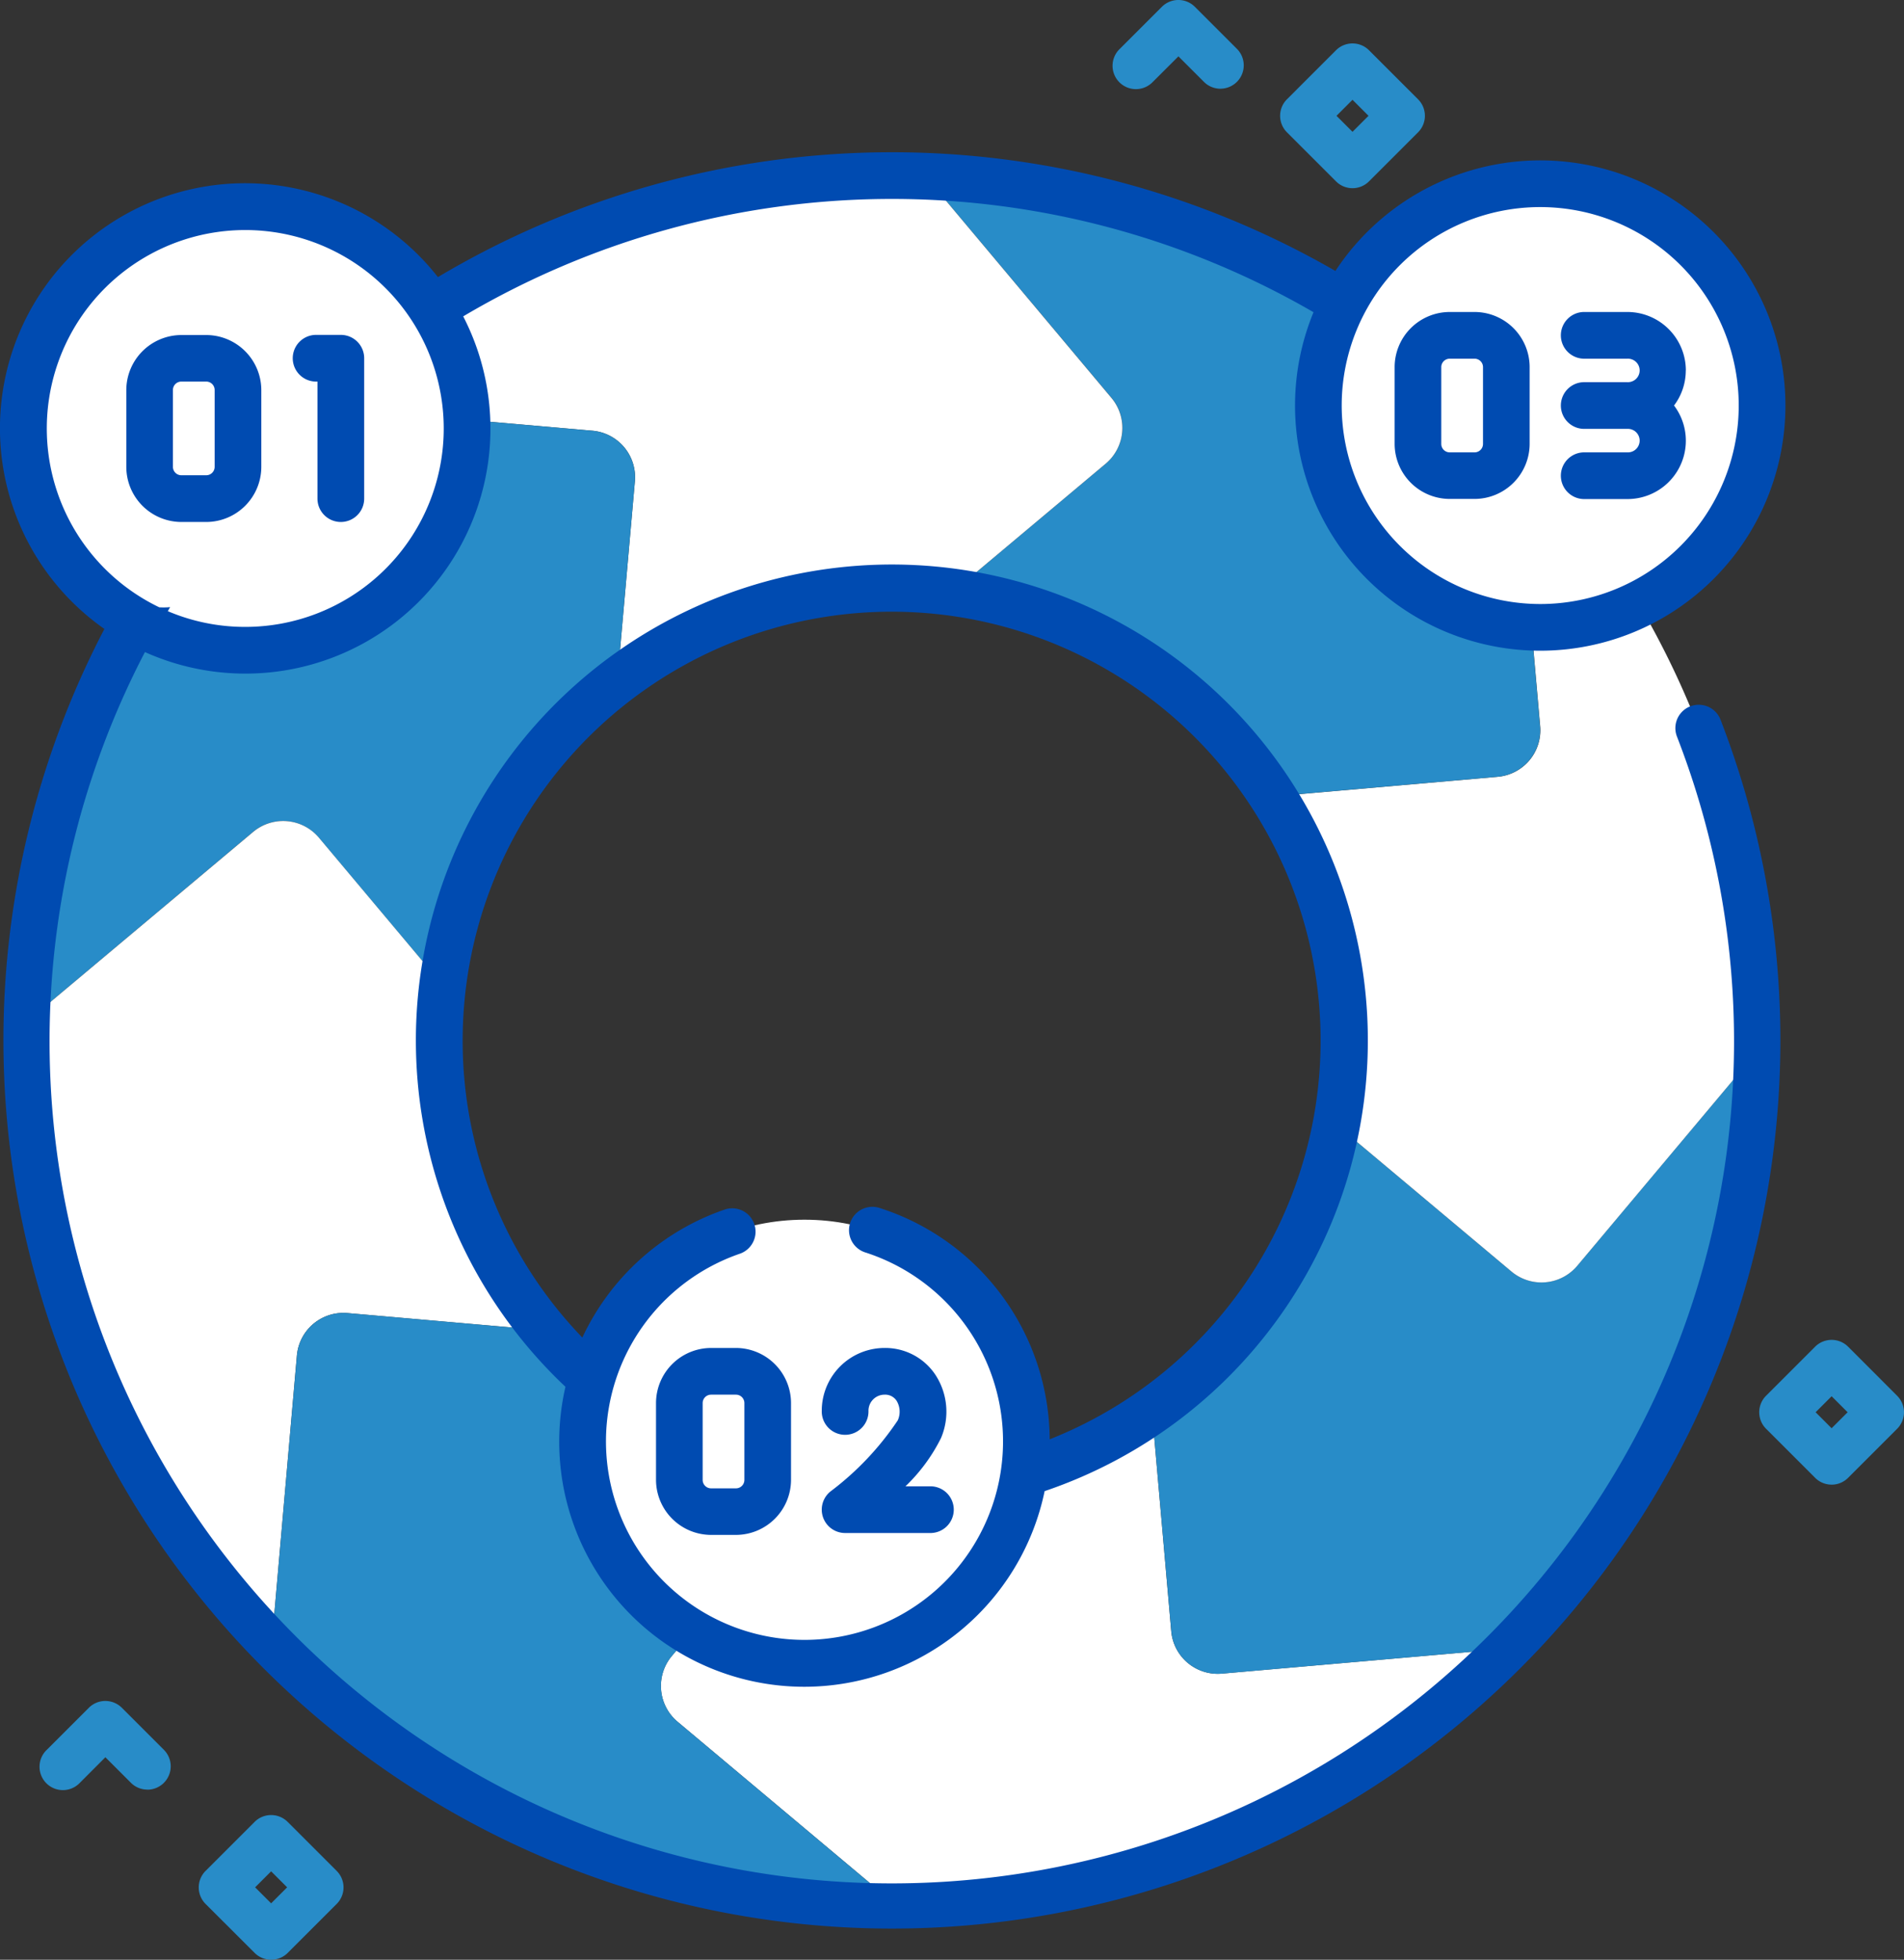
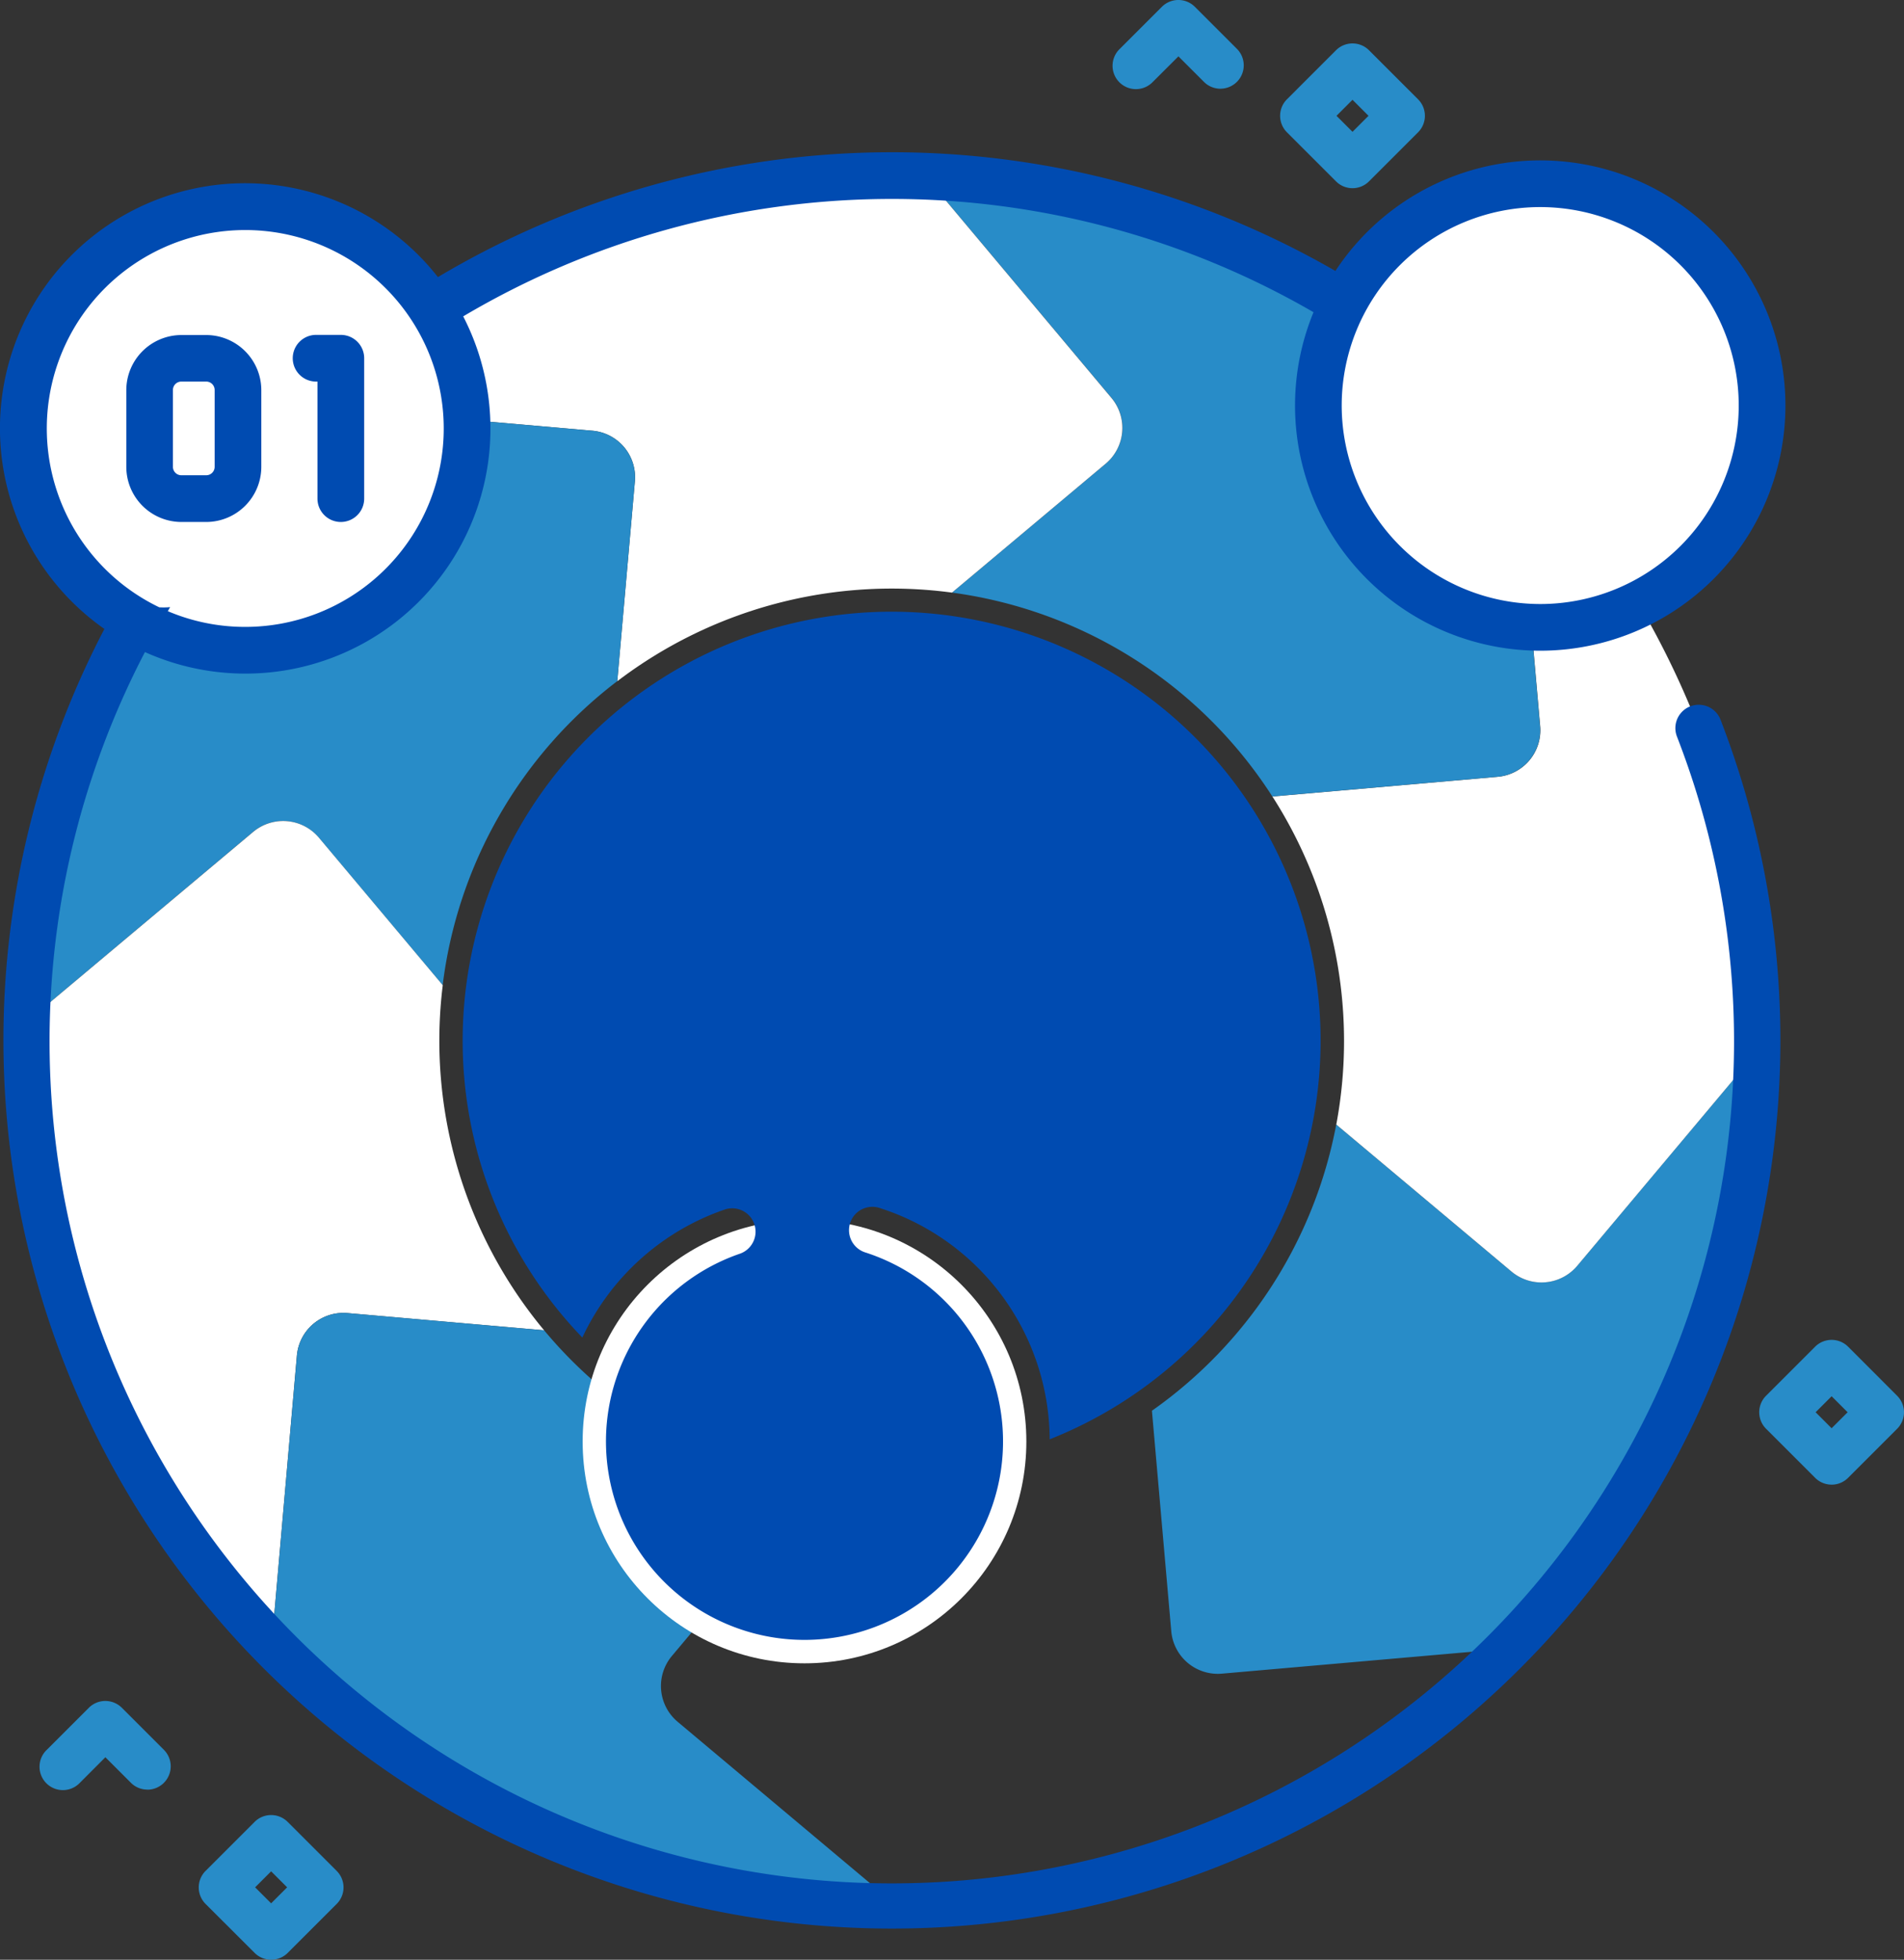
<svg xmlns="http://www.w3.org/2000/svg" width="86.467" height="89.014" viewBox="0 0 86.467 89.014">
  <rect x="0" y="0" width="86.467" height="89.014" fill="#333333" stroke="none" />
  <g transform="translate(-65.102 -39.92)">
-     <path d="M245.045,352.818a39.156,39.156,0,0,1-27.711,11.69l-9.977-8.37a2.121,2.121,0,0,1-.262-2.988l6.461-7.7a20.7,20.7,0,0,0,3.521.3,20.442,20.442,0,0,0,11.819-3.74l.878,10.014a2.121,2.121,0,0,0,2.3,1.928Z" transform="translate(-111.483 -238.013)" fill="#fff" />
    <path d="M339.2,265.1a39.158,39.158,0,0,1-11.329,27.121L314.9,293.357a2.121,2.121,0,0,1-2.3-1.928l-.878-10.014a20.541,20.541,0,0,0,8.37-13l7.956,6.676a2.121,2.121,0,0,0,2.988-.262Z" transform="translate(-194.307 -177.417)" fill="#288cc8" />
    <path d="M359.505,161.557c0,.163,0,.327,0,.488l-8.163,9.729a2.121,2.121,0,0,1-2.988.262l-7.956-6.676a20.589,20.589,0,0,0-2.9-14.9l10.232-.895a2.121,2.121,0,0,0,1.928-2.3L348.516,134.3a39.167,39.167,0,0,1,10.99,27.257Z" transform="translate(-214.611 -74.361)" fill="#fff" />
    <path d="M289.229,104.937,279,105.832a20.532,20.532,0,0,0-14.545-9.259l6.981-5.857a2.121,2.121,0,0,0,.262-2.988L263.25,77.661a39.179,39.179,0,0,1,26.773,12.014l1.134,12.964A2.121,2.121,0,0,1,289.229,104.937Z" transform="translate(-156.118 -29.736)" fill="#288cc8" />
    <path d="M166.622,90.606l-6.981,5.857a20.565,20.565,0,0,0-15.2,4.026l.8-9.08a2.121,2.121,0,0,0-1.928-2.3l-13.089-1.145A39.163,39.163,0,0,1,156.9,77.522q.773,0,1.536.03h0l8.445,10.067A2.121,2.121,0,0,1,166.622,90.606Z" transform="translate(-51.306 -29.626)" fill="#fff" />
    <path d="M98.4,130.2l-.8,9.08a20.51,20.51,0,0,0-7.929,13.809l-5.624-6.7a2.121,2.121,0,0,0-2.988-.261L70.77,154.766a39.18,39.18,0,0,1,12.61-28.005l13.089,1.145A2.121,2.121,0,0,1,98.4,130.2Z" transform="translate(-4.466 -68.421)" fill="#288cc8" />
    <path d="M94.237,238.862l-8.927-.782a2.121,2.121,0,0,0-2.3,1.928l-1.147,13.123A39.171,39.171,0,0,1,70.72,225.715c0-.284,0-.568.011-.851l10.292-8.637a2.121,2.121,0,0,1,2.988.261l5.624,6.7a20.559,20.559,0,0,0,4.6,15.671Z" transform="translate(-4.426 -138.518)" fill="#fff" />
    <path d="M151.673,348h0a39.172,39.172,0,0,1-28.412-11.884l1.147-13.123a2.121,2.121,0,0,1,2.3-1.928l8.927.782a20.517,20.517,0,0,0,12.262,7.093l-6.461,7.7a2.121,2.121,0,0,0,.262,2.988Z" transform="translate(-45.822 -221.502)" fill="#288cc8" />
    <circle cx="10.075" cy="10.075" r="10.075" transform="translate(66.163 49.304)" fill="#fff" />
    <path d="M95.761,120.127H94.631a2.506,2.506,0,0,1-2.5-2.5v-3.491a2.506,2.506,0,0,1,2.5-2.5h1.131a2.506,2.506,0,0,1,2.5,2.5v3.491A2.506,2.506,0,0,1,95.761,120.127Zm-1.131-6.377a.383.383,0,0,0-.382.382v3.491a.383.383,0,0,0,.382.382h1.131a.383.383,0,0,0,.382-.382v-3.491a.383.383,0,0,0-.382-.382Zm7.243,6.377a1.061,1.061,0,0,1-1.061-1.061V113.75h-.094a1.061,1.061,0,0,1,0-2.121h1.155a1.061,1.061,0,0,1,1.061,1.061v6.377A1.061,1.061,0,0,1,101.874,120.127Z" transform="translate(-21.293 -56.498)" fill="#004bb1" />
    <circle cx="10.075" cy="10.075" r="10.075" transform="translate(91.562 95.321)" fill="#fff" />
    <g transform="translate(94.891 101.147)">
      <path d="M209.173,328.571h-1.131a2.506,2.506,0,0,0-2.5,2.5v3.491a2.506,2.506,0,0,0,2.5,2.5h1.131a2.506,2.506,0,0,0,2.5-2.5v-3.491A2.507,2.507,0,0,0,209.173,328.571Zm.382,5.994a.383.383,0,0,1-.382.382h-1.131a.383.383,0,0,1-.382-.382v-3.491a.383.383,0,0,1,.382-.382h1.131a.383.383,0,0,1,.382.382Zm8.416.289h-1.1a7.959,7.959,0,0,0,1.611-2.186,3.058,3.058,0,0,0-.25-2.875,2.733,2.733,0,0,0-2.312-1.222,2.854,2.854,0,0,0-2.851,2.851,1.061,1.061,0,1,0,2.121,0,.731.731,0,0,1,.73-.73.621.621,0,0,1,.549.28.957.957,0,0,1,.052.886,13.251,13.251,0,0,1-3.056,3.23,1.061,1.061,0,0,0,.664,1.888h3.841a1.061,1.061,0,1,0,0-2.121Z" transform="translate(-205.539 -328.571)" fill="#004bb1" />
    </g>
    <circle cx="10.075" cy="10.075" r="10.075" transform="translate(124.972 48.265)" fill="#fff" />
    <g transform="translate(128.433 54.091)">
-       <path d="M367.309,106.73h-1.131a2.506,2.506,0,0,0-2.5,2.5v3.491a2.506,2.506,0,0,0,2.5,2.5h1.131a2.506,2.506,0,0,0,2.5-2.5v-3.491A2.506,2.506,0,0,0,367.309,106.73Zm.382,5.994a.383.383,0,0,1-.382.382h-1.131a.383.383,0,0,1-.382-.382v-3.491a.383.383,0,0,1,.382-.382h1.131a.383.383,0,0,1,.382.382Zm9.212-3.339a2.658,2.658,0,0,0-2.655-2.655h-1.993a1.061,1.061,0,0,0,0,2.121h1.993a.534.534,0,1,1,0,1.067h-1.993a1.061,1.061,0,0,0,0,2.121h1.993a.534.534,0,1,1,0,1.067h-1.993a1.061,1.061,0,0,0,0,2.121h1.993a2.65,2.65,0,0,0,2.118-4.249A2.638,2.638,0,0,0,376.9,109.385Z" transform="translate(-363.674 -106.73)" fill="#004bb1" />
-     </g>
+       </g>
    <g transform="translate(66.917 39.92)">
      <path d="M133.267,48.468a1.057,1.057,0,0,1-.75-.311l-2.227-2.227a1.061,1.061,0,0,1,0-1.5l2.227-2.227a1.061,1.061,0,0,1,1.5,0l2.227,2.227a1.061,1.061,0,0,1,0,1.5l-2.227,2.227A1.057,1.057,0,0,1,133.267,48.468Zm-.727-3.288.727.727.727-.727-.727-.727ZM84.158,128.934a1.057,1.057,0,0,1-.75-.311L81.181,126.4a1.061,1.061,0,0,1,0-1.5l2.227-2.227a1.061,1.061,0,0,1,1.5,0l2.227,2.227a1.061,1.061,0,0,1,0,1.5l-2.227,2.227A1.057,1.057,0,0,1,84.158,128.934Zm-.727-3.288.727.727.727-.727-.727-.727Zm71.594-18.291a1.057,1.057,0,0,1-.75-.311l-2.227-2.227a1.061,1.061,0,0,1,0-1.5l2.227-2.227a1.061,1.061,0,0,1,1.5,0L158,103.318a1.061,1.061,0,0,1,0,1.5l-2.227,2.227A1.057,1.057,0,0,1,155.024,107.356Zm-.727-3.288.727.727.727-.727-.727-.727ZM127.27,43.95a1.057,1.057,0,0,1-.75-.311l-1.159-1.159L124.2,43.639a1.061,1.061,0,1,1-1.5-1.5l1.909-1.909a1.061,1.061,0,0,1,1.5,0l1.909,1.909a1.061,1.061,0,0,1-.75,1.81ZM78.539,121.207a1.057,1.057,0,0,1-.75-.311l-1.159-1.159L75.47,120.9a1.061,1.061,0,1,1-1.5-1.5l1.909-1.909a1.061,1.061,0,0,1,1.5,0l1.909,1.909a1.061,1.061,0,0,1-.75,1.81Z" transform="translate(-73.66 -39.92)" fill="#288cc8" />
    </g>
    <g transform="translate(65.102 46.835)">
-       <path d="M171.8,211.9a11.155,11.155,0,0,0,10.907-8.886,21.616,21.616,0,1,0-21.761-4.74A11.133,11.133,0,0,0,171.8,211.9ZM156.278,182.56a19.481,19.481,0,1,1,26.659,18.1,11.1,11.1,0,0,0-7.7-10.5,1.061,1.061,0,1,0-.654,2.018,9.016,9.016,0,1,1-5.691.043,1.061,1.061,0,0,0-.686-2.007,11.129,11.129,0,0,0-6.493,5.824A19.409,19.409,0,0,1,156.278,182.56Z" transform="translate(-135.267 -142.199)" fill="#004bb1" />
+       <path d="M171.8,211.9A11.133,11.133,0,0,0,171.8,211.9ZM156.278,182.56a19.481,19.481,0,1,1,26.659,18.1,11.1,11.1,0,0,0-7.7-10.5,1.061,1.061,0,1,0-.654,2.018,9.016,9.016,0,1,1-5.691.043,1.061,1.061,0,0,0-.686-2.007,11.129,11.129,0,0,0-6.493,5.824A19.409,19.409,0,0,1,156.278,182.56Z" transform="translate(-135.267 -142.199)" fill="#004bb1" />
      <path d="M146.184,84.024a11.132,11.132,0,0,0-20.437-6.114,40.315,40.315,0,0,0-40.758.279A11.13,11.13,0,1,0,69.843,94.171a40.349,40.349,0,1,0,73.389,4.109,1.061,1.061,0,0,0-1.978.768,38.249,38.249,0,1,1-69.57-3.827A11.128,11.128,0,0,0,86.138,79.973a38.2,38.2,0,0,1,38.615-.189,11.135,11.135,0,1,0,21.431,4.239ZM76.238,94.078a8.964,8.964,0,0,1-3.515-.714c.036-.061.07-.123.107-.184a3.375,3.375,0,0,1-.495.008,9.013,9.013,0,1,1,3.9.89Zm49.795-10.054a9.015,9.015,0,1,1,9.015,9.015,9.025,9.025,0,0,1-9.015-9.015Z" transform="translate(-65.102 -72.518)" fill="#004bb1" />
    </g>
  </g>
</svg>